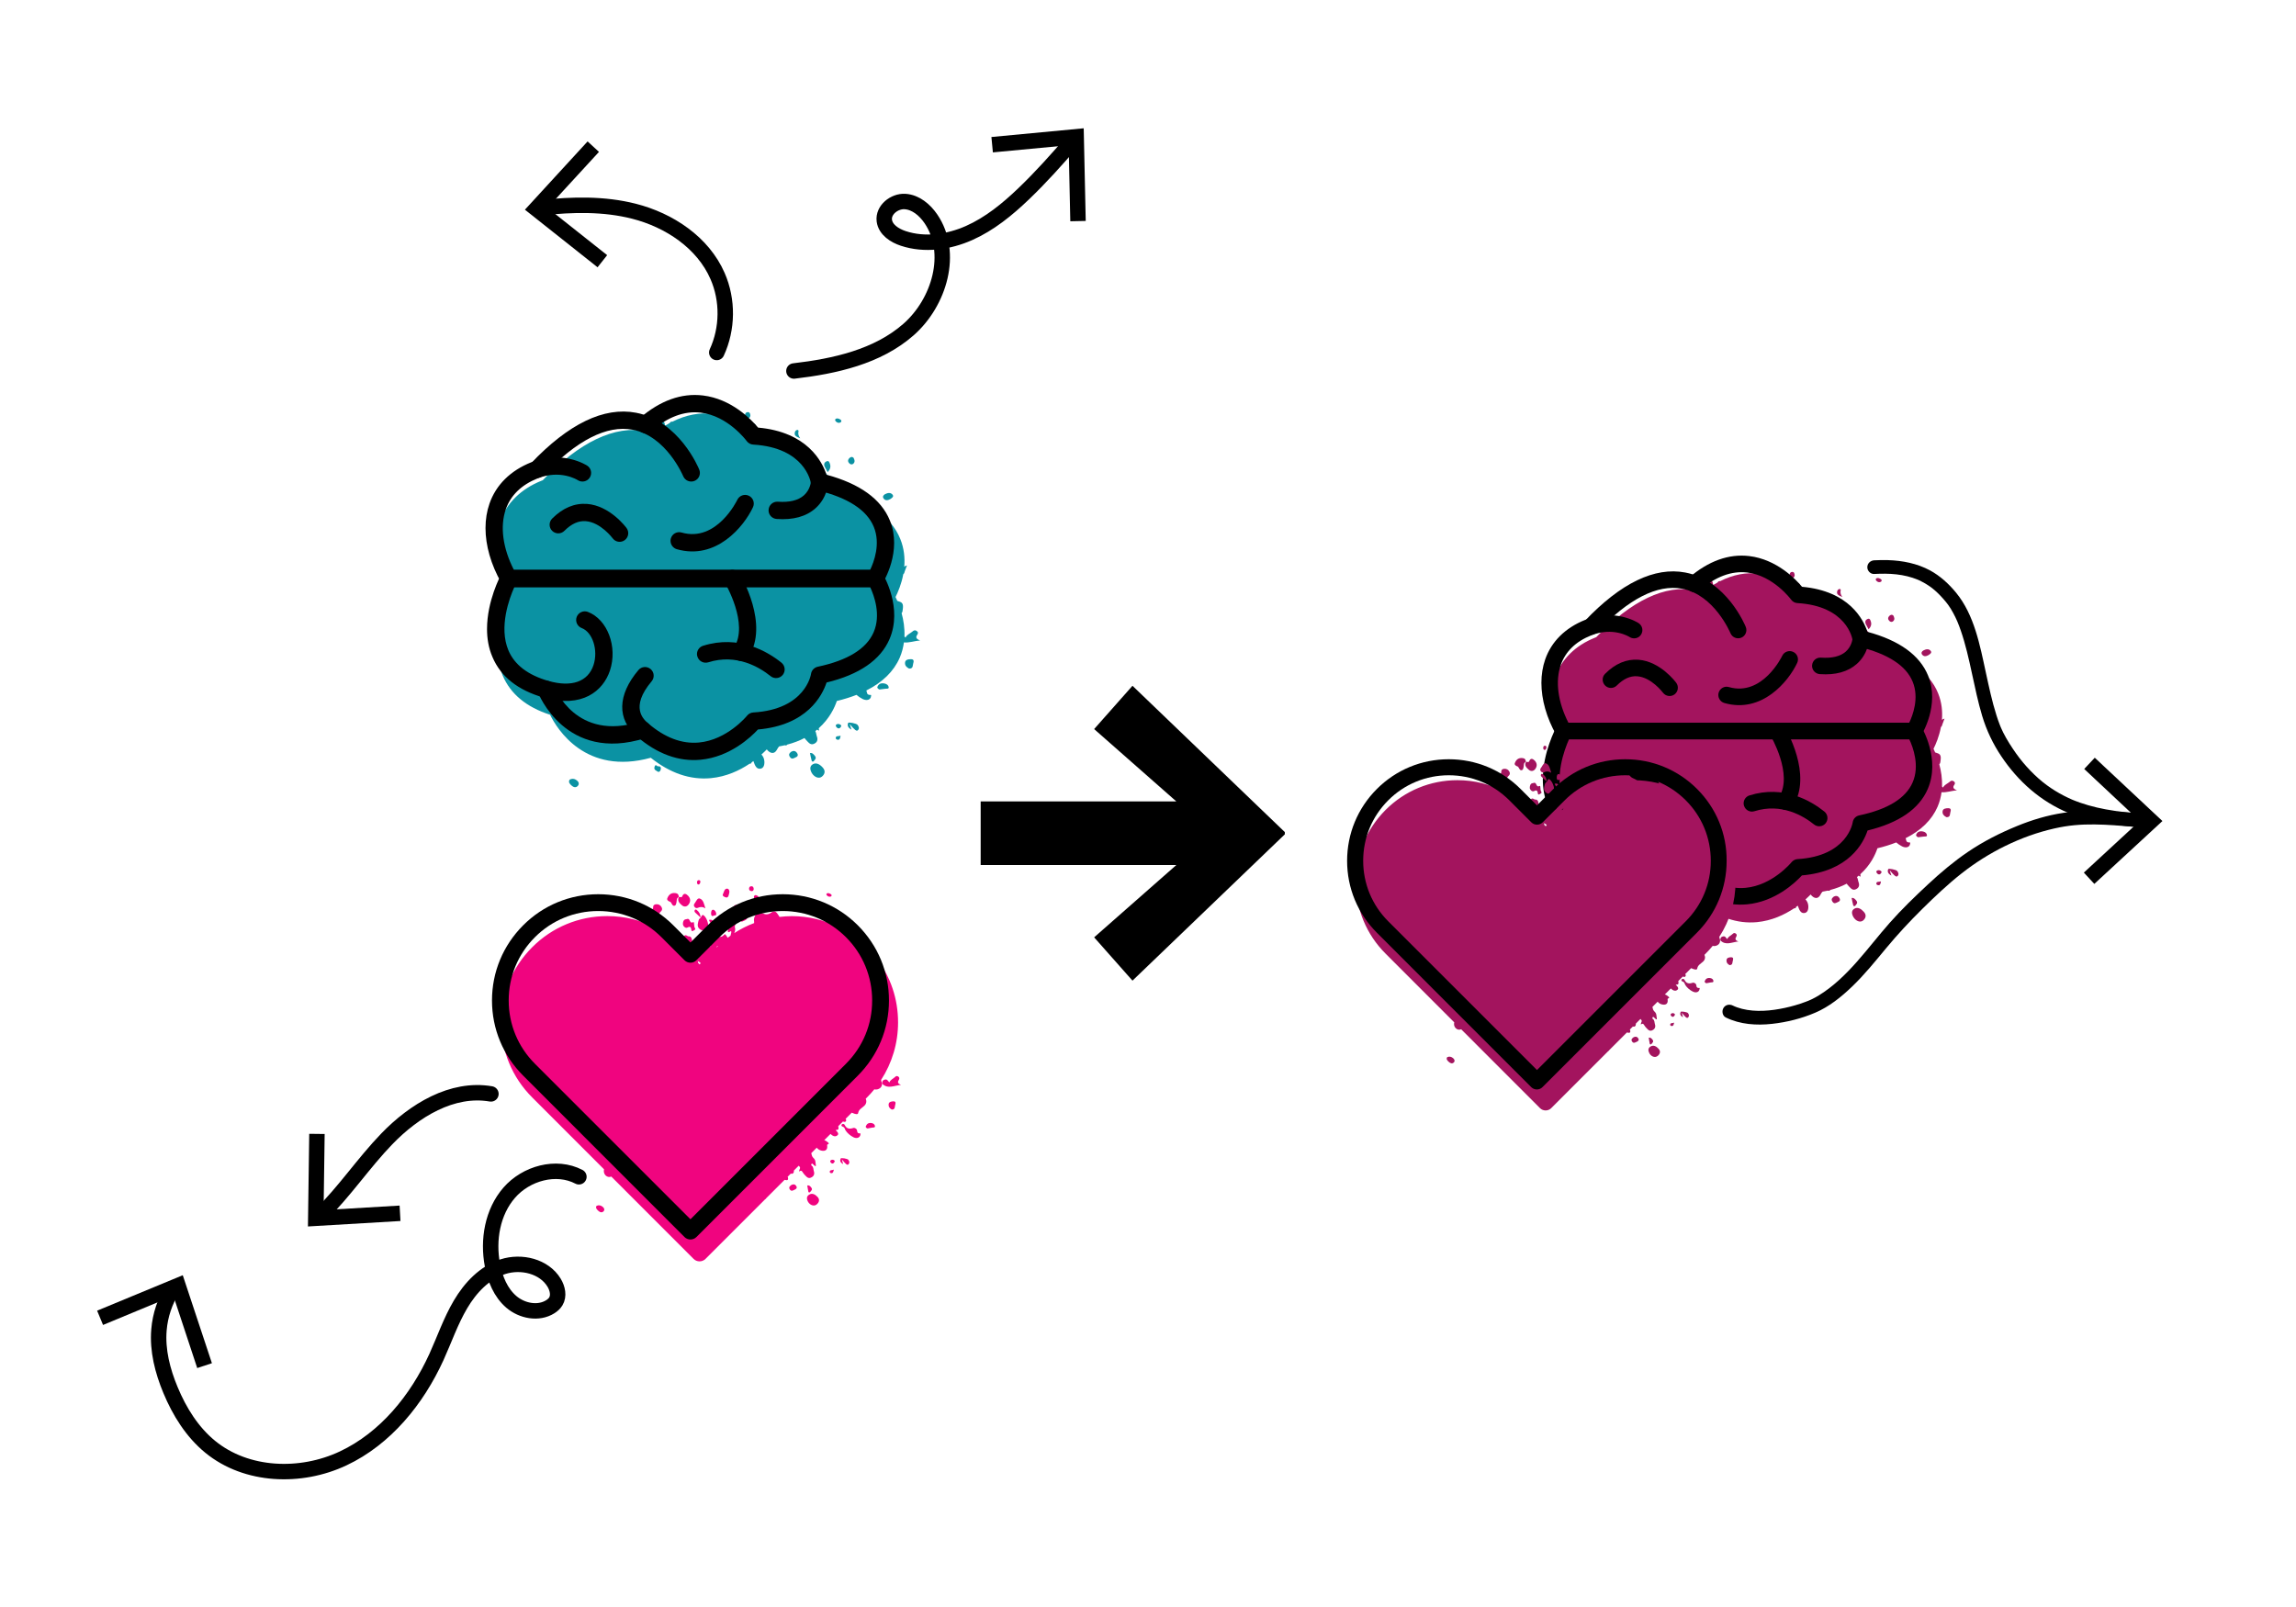
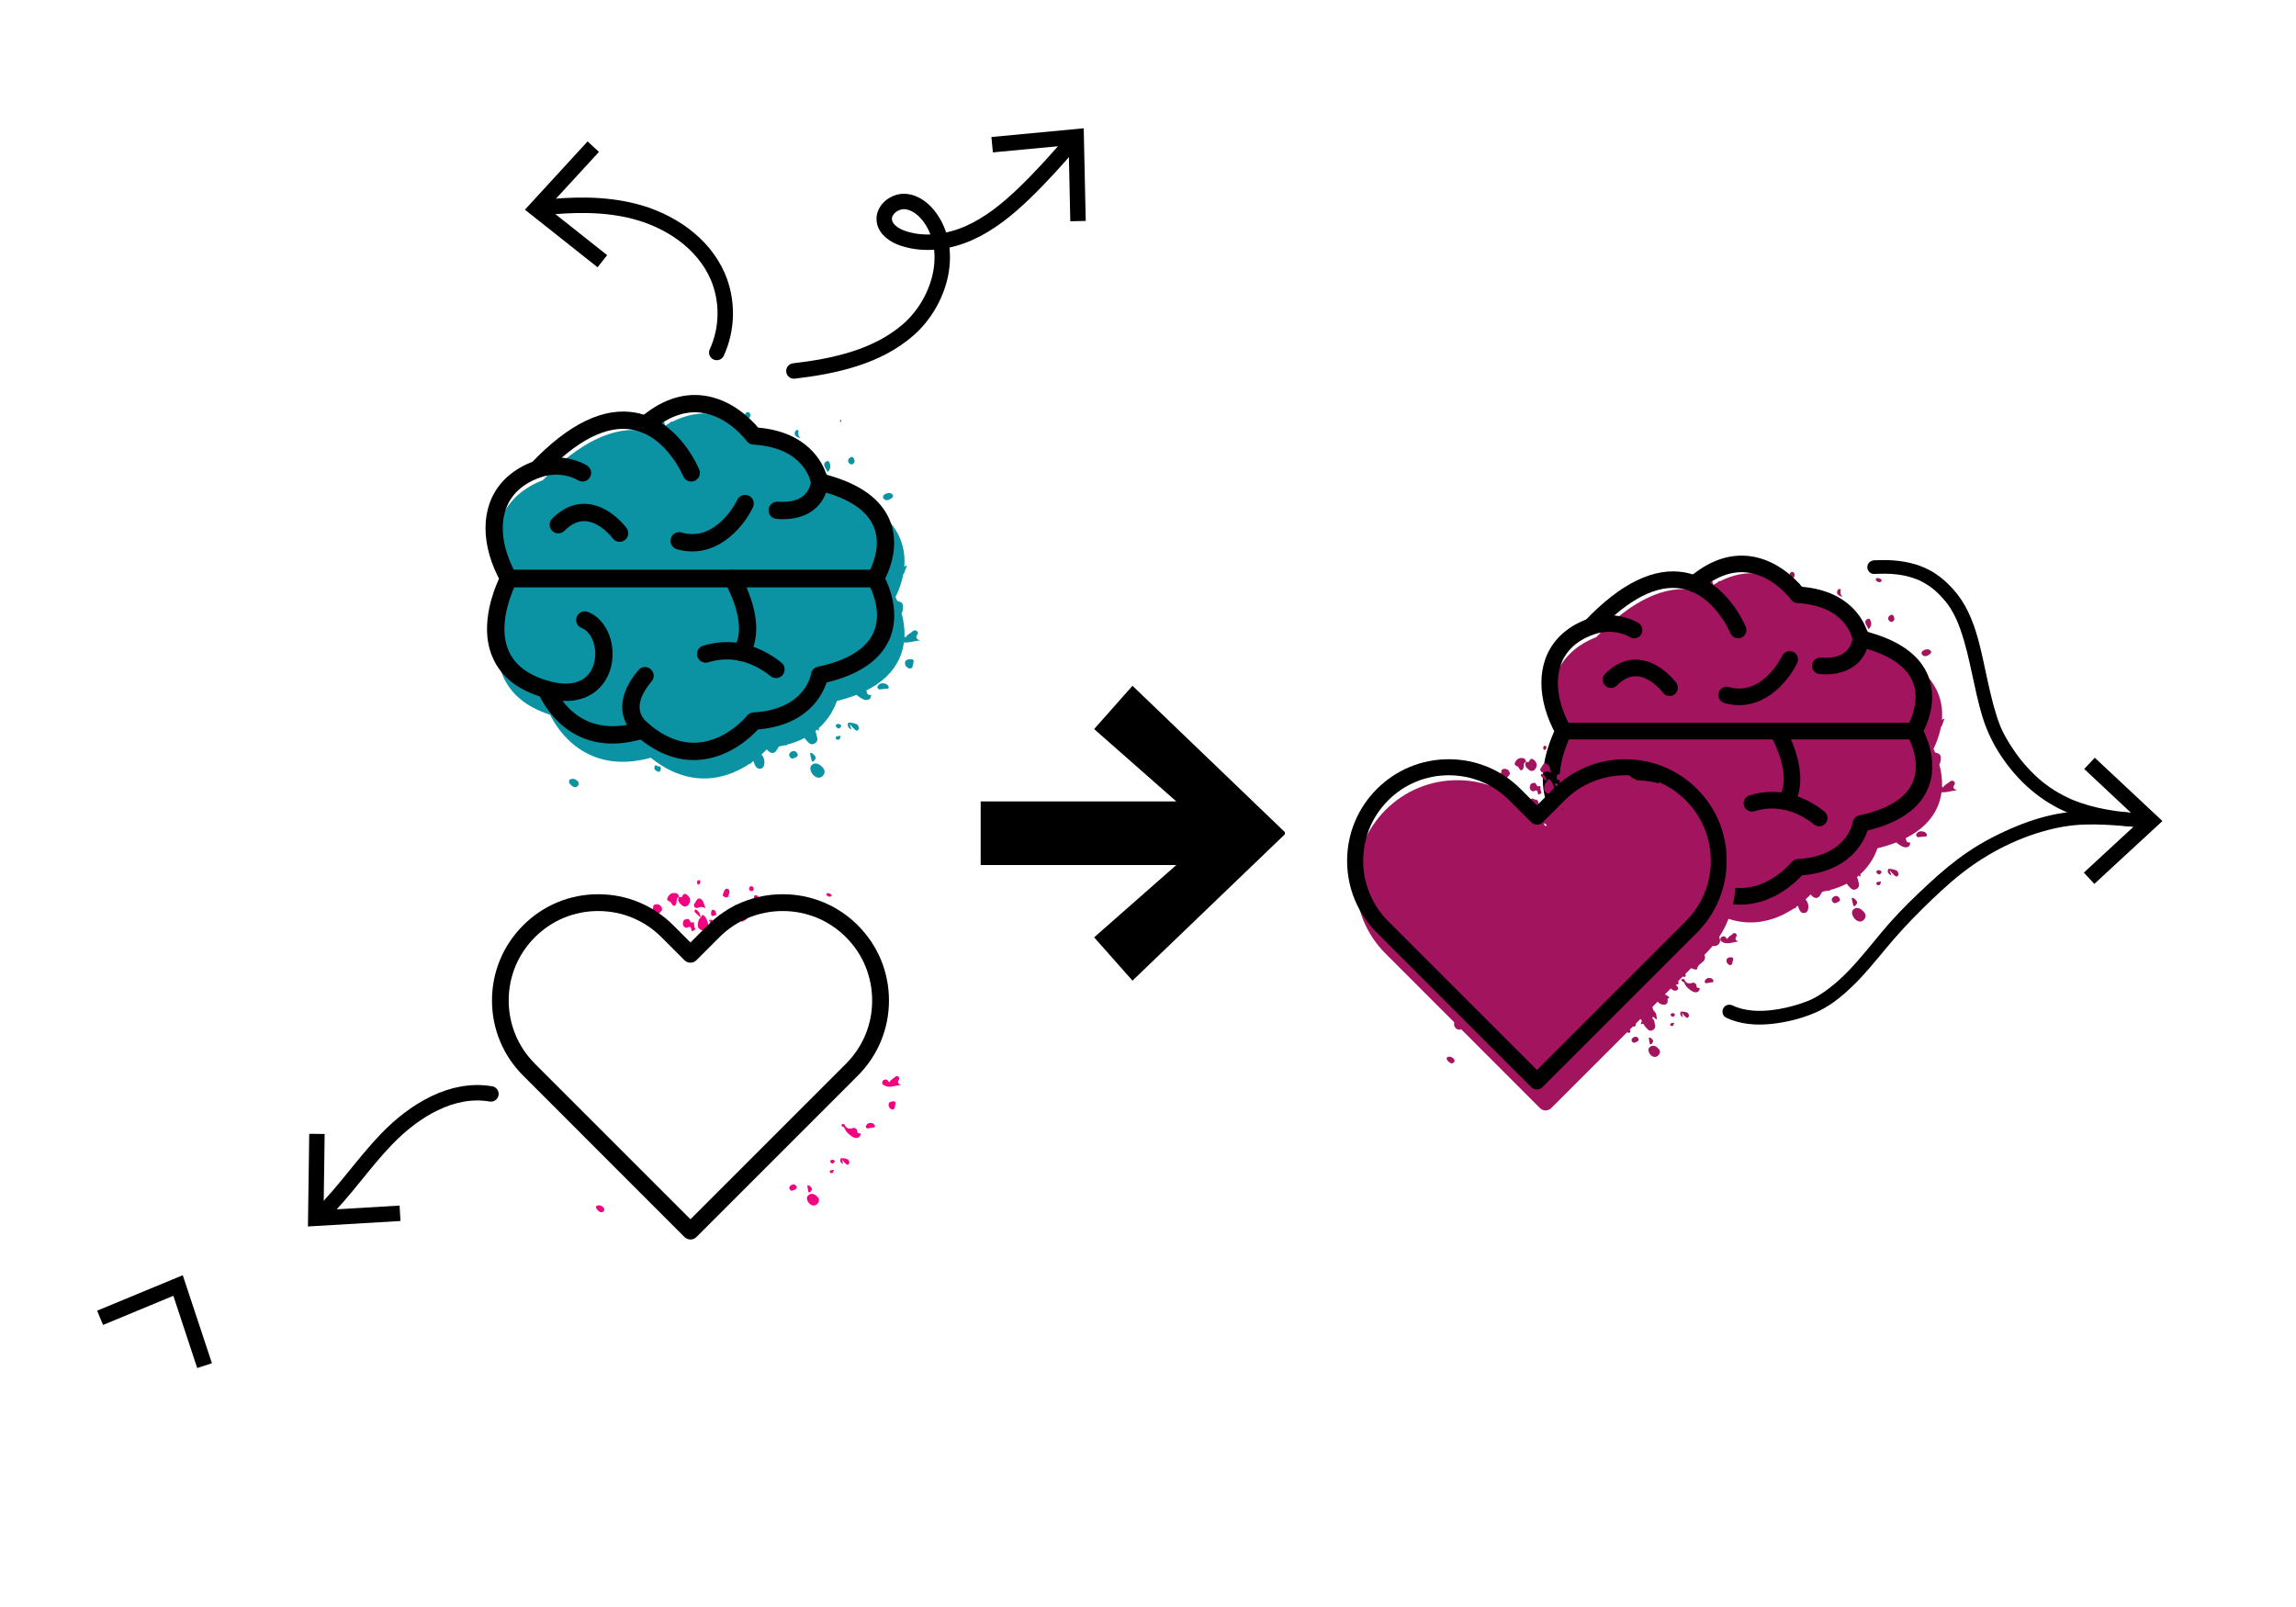
<svg xmlns="http://www.w3.org/2000/svg" version="1.1" id="Layer_1" x="0px" y="0px" viewBox="0 0 500 350" style="enable-background:new 0 0 500 350;" xml:space="preserve">
  <style type="text/css">
	.st0{fill:#0B92A3;}
	.st1{fill:none;stroke:#000000;stroke-width:2.241;stroke-linecap:round;stroke-linejoin:round;stroke-miterlimit:10;}
	.st2{fill:#F0047F;}
	.st3{fill:none;stroke:#000000;stroke-width:3.361;stroke-linecap:round;stroke-miterlimit:10;}
	.st4{fill:none;stroke:#BD558B;stroke-width:2.241;stroke-miterlimit:10;}
	.st5{fill:#A3145E;}
	.st6{fill:none;stroke:#000000;stroke-width:2.143;stroke-linecap:round;stroke-linejoin:round;stroke-miterlimit:10;}
</style>
  <g>
    <g>
      <path class="st0" d="M200.38,139.48c-0.94-0.32-0.99-0.73-0.61-1.26c0.22-0.31,0.19-0.63-0.23-0.85c-0.41-0.21-0.63,0-0.89,0.22    c-0.5,0.41-1.18,0.65-1.45,1.27c-0.09-0.07-0.17-0.15-0.24-0.23c0.08-1.86-0.21-3.61-0.62-5.09c0.1-0.11,0.18-0.25,0.2-0.42    c0.08-0.71,0.36-1.74-0.52-2.04c-0.21-0.07-0.42-0.15-0.62-0.22c-0.13-0.31-0.26-0.59-0.38-0.83c0.52-1.04,1.29-2.82,1.69-4.98    c0.23-0.13,0.25-0.42,0.33-0.65c0.13-0.35,0.28-0.75,0.47-1.25c-0.26,0.06-0.43,0.17-0.59,0.28c0.16-1.89-0.02-3.97-0.87-6.06    c-1-2.48-2.79-4.58-5.34-6.3c0-0.15-0.03-0.29-0.12-0.45c-0.22-0.36-0.56-0.35-0.9-0.2c-1.45-0.86-3.12-1.62-5-2.27    c0.12-0.22,0.22-0.44,0.21-0.66c-0.05-0.73-1.18-1.81-1.93-1.68c-0.45,0.07-0.81,0.33-1.07,0.69c-0.54-1.31-1.5-3.02-3.15-4.64    c-0.03-0.16-0.06-0.31-0.06-0.49c0-0.22-0.14-0.39-0.4-0.33c-0.1,0.02-0.19,0.09-0.26,0.16c-1.93-1.64-4.65-3.09-8.5-3.77    c-0.4-0.68-0.89-1.43-1.63-0.8c-0.22,0.19-0.43,0.32-0.63,0.42c-1.55-1.83-5.84-6.18-11.94-6.91c-3-0.36-5.98,0.23-8.9,1.7    c-0.22-0.05-0.43,0.02-0.6,0.3c-0.27,0.15-0.53,0.31-0.8,0.47c-0.08-0.01-0.15,0-0.21,0.08c-0.01,0.02-0.01,0.04-0.02,0.06    c-0.12,0.08-0.24,0.15-0.37,0.23c0.07-0.14,0.19-0.25,0.38-0.31c-0.04-0.6-0.17-1-0.9-1.12c-1.09-0.17-1.66,0.46-1.97,1.32    c-0.19,0.52,0.28,0.84,0.75,1.02c0.07,0.02,0.13,0.09,0.19,0.18c-0.13,0.1-0.25,0.18-0.38,0.28c-0.57-0.18-1.15-0.33-1.76-0.45    c-6.88-1.3-14.47,2.31-22.55,10.7c-0.09,0.04-0.18,0.06-0.27,0.1c-4.51,1.81-7.64,4.91-9.07,8.98c-0.58,1.66-0.87,3.46-0.87,5.34    c0,3.5,1.04,7.29,2.96,10.99c-0.85,1.81-2.63,6.18-2.63,10.99c0,2.02,0.32,4.12,1.16,6.12c1.7,4.03,5.18,6.9,10.32,8.55    c1.52,3.1,7.73,13.27,21.93,9.37c4.2,3.35,8.6,4.86,13.08,4.44c3.38-0.32,6.24-1.67,8.42-3.13c0.08-0.01,0.17-0.05,0.25-0.05    c0.12-0.01,0.17-0.12,0.21-0.26c0.13-0.09,0.26-0.19,0.38-0.28c0.02,0.04,0.04,0.09,0.06,0.14c0.29,0.86,0.63,1.58,1.37,1.53    c0.71-0.03,1.03-0.67,0.97-1.61c-0.04-0.65-0.31-1.14-0.64-1.49c0.46-0.41,0.85-0.79,1.16-1.11c0.8,1,1.71,1.05,2.23,0.03    c0.14-0.27,0.29-0.51,0.47-0.69c0.42-0.08,0.84-0.15,1.23-0.25c0.01,0,0.02,0,0.03,0.01c0.24,0.08,0.4,0.02,0.47-0.14    c1.44-0.38,2.7-0.87,3.79-1.44c0.06,0.09,0.12,0.18,0.19,0.25c0.52,0.54,1.01,1.34,1.78,1.05c0.69-0.26,1.06-0.79,0.7-1.72    c-0.13-0.36-0.11-0.74-0.32-1.08c0.14-0.11,0.26-0.22,0.39-0.33c0.51,0.44,0.45,0.08,0.36-0.3c2.36-2.12,3.46-4.5,3.94-5.94    c1.55-0.37,2.97-0.82,4.28-1.33c0.4,0.35,0.86,0.66,1.34,0.9c0.64,0.32,1.47,0.34,1.77-0.34c0.06-0.19,0.12-0.56,0.04-0.54    c-1.05,0.05-0.8-0.6-1.01-0.97c3.54-1.78,5.98-4.17,7.28-7.15c0.48-1.11,0.76-2.23,0.91-3.33    C197.96,140.04,199.14,139.59,200.38,139.48z M167.74,162.92c-0.04-0.03-0.07-0.05-0.11-0.07c0.03,0,0.05-0.01,0.08-0.01    C167.72,162.87,167.73,162.89,167.74,162.92z" />
      <path class="st0" d="M144.81,92.7C144.82,92.69,144.82,92.69,144.81,92.7l0.03-0.05c0,0-0.01,0-0.01,0.01c0,0,0,0,0-0.01v0.01    c-0.01,0-0.01,0.01-0.02,0.01C144.81,92.68,144.81,92.69,144.81,92.7L144.81,92.7z" />
      <path class="st0" d="M177.03,166.44c-0.75,0.42-0.67,1.18-0.22,1.96c0.58,0.92,1.57,1.26,2.19,0.74c0.61-0.51,0.84-1.24,0.16-1.98    C178.56,166.49,177.78,166.01,177.03,166.44z" />
      <path class="st0" d="M198.39,143.57c-0.53,0.01-1.26,0.06-1.3,0.77c-0.04,0.59,0.28,0.97,0.89,1.28c0.93,0.01,0.75-0.67,0.89-1.12    C198.97,144.14,199.14,143.57,198.39,143.57z" />
      <path class="st0" d="M184.71,157.44c-0.22,0.52-0.11,1.02,0.72,1.47c-0.12-0.37-0.21-0.62-0.4-1.22c1.16,1.37,1.51,1.64,1.81,1.33    c0.32-0.33,0.23-0.77-0.11-1.17C186.47,157.56,184.81,157.23,184.71,157.44z" />
      <path class="st0" d="M192.65,148.87c-0.89-0.19-1.36,0.16-1.58,0.74c-0.08,0.2,0.09,0.4,0.45,0.56c0.38-0.05,0.82-0.11,1.27-0.16    c0.32-0.04,0.8,0.07,0.74-0.35C193.48,149.27,193.13,148.97,192.65,148.87z" />
      <path class="st0" d="M193.93,108.67c0.3-0.23,0.77-0.49,0.46-0.91c-0.42-0.55-1.08-0.44-1.66-0.13c-0.39,0.21-0.59,0.58-0.3,0.95    C192.83,109.11,193.37,108.99,193.93,108.67z" />
      <path class="st0" d="M172.32,163.71c-0.27,0.24-0.67,0.49-0.36,1.06c0.43,0.76,0.9,0.35,1.29,0.19c0.36-0.13,0.69-0.42,0.32-0.96    C173.17,163.42,172.72,163.52,172.32,163.71z" />
      <path class="st0" d="M124.06,169.8c-0.36,0.56,0.03,0.93,0.38,1.26c0.43,0.41,0.98,0.58,1.41,0.08c0.34-0.39,0.18-0.84-0.2-1.15    C125.18,169.61,124.65,169.5,124.06,169.8z" />
      <path class="st0" d="M180.24,102.83c0.56-0.6,0.7-1.16,0.51-1.75c-0.12-0.37-0.24-0.88-0.84-0.56c-0.49,0.27-0.51,0.7-0.33,1.1    C179.76,102.01,180,102.35,180.24,102.83z" />
      <path class="st0" d="M143.38,166.89c-0.29,0.15-0.55-0.61-0.8,0.02c-0.31,0.77,0.31,0.9,0.65,1.14c0.24,0.17,0.55-0.01,0.65-0.43    C144.02,167.05,143.75,166.9,143.38,166.89z" />
      <path class="st0" d="M164.15,93.92c0.37,0.14,0.45-0.13,0.42-0.51c0.23-0.71-0.06-1.08-0.59-1.22c-0.32-0.09-0.55,0.15-0.55,0.48    C163.42,93.28,163.67,93.73,164.15,93.92z" />
      <path class="st0" d="M177.22,165.76c0.23-0.32,0.7-0.62,0.19-1.2c-0.24-0.27-0.51-0.65-1.02-0.54c0.12,0.54,0.2,1.1,0.37,1.66    C176.84,165.95,177.11,165.91,177.22,165.76z" />
      <path class="st0" d="M185.91,100.91c0.33-0.4,0.17-0.81-0.04-1.21c-0.36-0.31-0.68-0.16-0.93,0.11c-0.37,0.39-0.31,0.81,0.05,1.14    C185.26,101.2,185.63,101.24,185.91,100.91z" />
      <path class="st0" d="M162.78,91.08c0.34,0.06,0.57-0.12,0.63-0.55c-0.02-0.43-0.14-0.78-0.58-0.77c-0.35,0.01-0.57,0.25-0.59,0.66    C162.22,90.84,162.47,91.03,162.78,91.08z" />
      <path class="st0" d="M182.96,157.8c-0.3-0.19-0.63-0.15-0.84,0.01c-0.22,0.17-0.1,0.42,0.14,0.67c0.36,0.29,0.59,0.16,0.76-0.05    C183.17,158.26,183.35,158.03,182.96,157.8z" />
      <path class="st0" d="M174.26,95.47c-0.43-0.63-0.47-1.02-0.38-1.45c0.06-0.24-0.05-0.45-0.33-0.37c-0.26,0.07-0.42,0.3-0.47,0.57    C172.96,94.89,173.35,95.08,174.26,95.47z" />
      <path class="st0" d="M182,160.7c-0.03,0.21,0.17,0.38,0.39,0.41c0.53,0.08,0.55-0.33,0.67-0.87    C182.55,160.4,182.06,160.21,182,160.7z" />
      <path class="st0" d="M149.68,89.33c0.31-0.06,0.41-0.34,0.46-0.66c0.05-0.3-0.07-0.54-0.36-0.55c-0.35-0.01-0.47,0.27-0.47,0.61    C149.32,89.01,149.39,89.26,149.68,89.33z" />
-       <path class="st0" d="M183.09,91.97c0.18-0.19,0.19-0.42-0.06-0.58c-0.33-0.21-0.72-0.38-1.05-0.15c-0.21,0.16-0.11,0.41,0.09,0.59    C182.39,92.12,182.74,92.18,183.09,91.97z" />
+       <path class="st0" d="M183.09,91.97c0.18-0.19,0.19-0.42-0.06-0.58c-0.21,0.16-0.11,0.41,0.09,0.59    C182.39,92.12,182.74,92.18,183.09,91.97z" />
    </g>
    <g>
      <path d="M106.06,136.99c0-6.12,2.91-11.58,3.08-11.88c0.33-0.61,0.96-0.99,1.66-0.99h79.84c0.66,0,1.27,0.35,1.61,0.91    c0.18,0.3,4.39,7.39,1.45,14.19c-1.97,4.54-6.58,7.71-13.7,9.43c-0.94,2.84-4.23,9.31-14.94,10.23c-1.54,1.67-6.11,5.99-12.5,6.59    c-4.76,0.45-9.43-1.26-13.86-5.06c-4.37-3.75-4.26-9.02,0.32-14.46c0.67-0.8,1.86-0.9,2.66-0.23s0.9,1.86,0.23,2.66    c-4.8,5.7-1.75,8.31-0.75,9.17c3.62,3.11,7.33,4.51,11.03,4.17c6.17-0.56,10.46-5.79,10.5-5.85c0.33-0.41,0.83-0.67,1.36-0.7    c11.39-0.67,12.55-8.29,12.56-8.37c0.11-0.79,0.7-1.42,1.48-1.59c6.49-1.37,10.58-3.89,12.15-7.48c1.67-3.81,0.11-8.03-0.74-9.85    H112c-1.07,2.4-3.42,8.71-1.28,13.77c1.33,3.15,4.27,5.39,8.73,6.66c5.02,1.43,8.6,0.17,9.8-3.46c1.06-3.22-0.18-7.15-2.57-8.06    c-0.98-0.37-1.45-1.46-1.09-2.43c0.37-0.97,1.46-1.46,2.43-1.09c4.27,1.63,6.52,7.6,4.81,12.77c-1.47,4.42-6.02,8.29-14.41,5.9    c-5.62-1.6-9.38-4.57-11.17-8.83C106.38,141.11,106.06,139.01,106.06,136.99z" />
      <path d="M105.73,115.01c0-1.88,0.29-3.68,0.87-5.34c1.42-4.07,4.56-7.17,9.07-8.98c6.81-2.73,11.99,0.59,12.21,0.73    c0.87,0.57,1.11,1.74,0.54,2.61c-0.57,0.87-1.74,1.11-2.61,0.54c-0.14-0.09-3.81-2.36-8.74-0.38c-3.52,1.41-5.85,3.67-6.92,6.73    c-1.3,3.72-0.66,8.48,1.76,13.2h77.58c0.82-1.72,2.32-5.65,0.8-9.36c-1.51-3.69-5.65-6.37-12.28-7.98    c-0.76-0.18-1.32-0.81-1.43-1.58c-0.05-0.3-1.31-7.71-12.56-8.37c-0.56-0.03-1.08-0.32-1.42-0.78c-0.04-0.06-4.05-5.49-10.01-6.18    c-3.56-0.42-7.18,0.94-10.79,4.03c-0.79,0.68-1.98,0.59-2.66-0.2c-0.67-0.79-0.59-1.98,0.21-2.66c4.44-3.81,9.06-5.47,13.72-4.91    c6.21,0.74,10.53,5.22,12.02,7c10.71,0.95,13.98,7.44,14.89,10.26c7.27,1.96,11.91,5.31,13.81,9.97    c2.72,6.69-1.4,13.36-1.58,13.64c-0.35,0.55-0.95,0.88-1.6,0.88H110.8c-0.68,0-1.31-0.36-1.64-0.96    C106.9,122.94,105.73,118.8,105.73,115.01z" />
      <path d="M117.03,150.13c0-0.76,0.47-1.48,1.22-1.76c0.97-0.37,2.06,0.13,2.43,1.1c0.19,0.5,4.77,12.09,18.68,7.71    c0.99-0.31,2.05,0.24,2.36,1.23c0.31,0.99-0.24,2.05-1.23,2.36c-17.37,5.47-23.28-9.83-23.34-9.98    C117.07,150.57,117.03,150.35,117.03,150.13z" />
      <path d="M157.61,126c0-0.64,0.33-1.26,0.91-1.62c0.89-0.54,2.05-0.25,2.58,0.64c0.27,0.44,6.48,10.94,1.91,18.07    c-0.56,0.88-1.73,1.13-2.6,0.57c-0.88-0.56-1.13-1.73-0.57-2.61c3.31-5.15-1.91-14-1.96-14.09    C157.69,126.67,157.61,126.33,157.61,126z" />
      <path d="M151.78,142.45c0-0.8,0.52-1.55,1.32-1.8c7.82-2.46,14.05,1.25,17.08,3.68c0.81,0.66,0.93,1.84,0.29,2.65    c-0.65,0.81-1.84,0.94-2.65,0.29c-2.43-1.96-7.43-4.96-13.58-3.02c-0.99,0.31-2.05-0.24-2.36-1.23    C151.81,142.83,151.78,142.64,151.78,142.45z" />
      <path class="st1" d="M116.98,102.22" />
      <path d="M115.1,102.22c0-0.47,0.17-0.93,0.52-1.3c8.21-8.64,15.9-12.35,22.88-11.03c9.38,1.78,13.61,11.96,13.78,12.4    c0.39,0.96-0.07,2.06-1.04,2.45c-0.96,0.39-2.06-0.07-2.46-1.03c-0.04-0.09-3.66-8.74-11.02-10.12    c-5.63-1.05-12.16,2.28-19.42,9.92c-0.72,0.75-1.91,0.79-2.67,0.07C115.29,103.21,115.1,102.72,115.1,102.22z" />
      <path d="M167.37,111.15c0-0.05,0-0.09,0.01-0.14c0.07-1.04,0.98-1.82,2.02-1.74c2.51,0.18,4.4-0.28,5.64-1.36    c1.43-1.25,1.56-2.98,1.56-3.05c0.06-1.03,0.95-1.83,1.98-1.78s1.88,0.89,1.79,1.95c-0.01,0.34-0.2,3.36-2.77,5.66    c-2.02,1.81-4.87,2.6-8.46,2.34C168.12,112.96,167.37,112.13,167.37,111.15z" />
      <path d="M146.02,117.79c0-0.17,0.02-0.35,0.07-0.52c0.29-1,1.33-1.58,2.33-1.29c7.66,2.21,12.1-7.02,12.14-7.11    c0.44-0.94,1.57-1.35,2.51-0.9c0.94,0.44,1.35,1.57,0.9,2.51c-1.99,4.24-8.03,11.59-16.6,9.13    C146.56,119.36,146.02,118.61,146.02,117.79z" />
      <path d="M119.69,114.28c0-0.48,0.18-0.96,0.55-1.33c2.32-2.33,4.88-3.4,7.6-3.2c4.98,0.38,8.46,5.06,8.61,5.26    c0.61,0.84,0.44,2.01-0.4,2.63c-0.84,0.62-2.01,0.44-2.63-0.4c-0.03-0.04-2.63-3.5-5.87-3.73c-1.59-0.12-3.11,0.57-4.64,2.1    c-0.73,0.74-1.93,0.74-2.67,0C119.87,115.25,119.69,114.77,119.69,114.28z" />
    </g>
  </g>
  <g>
    <g>
-       <path class="st2" d="M191.87,235.21c2.4-3.7,3.7-8.01,3.7-12.53c0.01-5.09-1.63-9.92-4.64-13.91c-0.01-0.04-0.04-0.09-0.07-0.13    c-0.03-0.04-0.07-0.05-0.1-0.08c-0.6-0.78-1.26-1.53-1.96-2.25c-1.53-1.53-3.25-2.81-5.09-3.84c0.11-0.27,0-0.56-0.16-0.83    c-0.31-0.27-0.57-0.15-0.78,0.06c-0.07,0.07-0.11,0.14-0.14,0.21c-3.14-1.54-6.6-2.38-10.19-2.38c-0.9,0-1.8,0.07-2.68,0.17    c-0.4-0.59-0.88-1.63-1.66-1.04c-1.18,0.93-1.91,0.27-2.82-0.11c-0.18-0.08-0.28-0.27-0.41,0.06c-0.27,0.66-0.82,1.2-0.65,2.06    c0.02,0.11,0.02,0.24,0.01,0.37c-1.52,0.57-2.97,1.3-4.34,2.19c0.19-0.37,0.31-0.78,0.13-1.34c-0.03-0.1,0.02-0.29,0.08-0.41    c0.27-0.56,0.12-1.01-0.09-1.47c-0.11-0.23-0.15-0.59-0.44-0.38c-0.23,0.16-0.13,0.42-0.05,0.65c0.21,0.59,0.15,0.98-0.42,1.01    c-0.16,0.01-0.32,0.16-0.48,0.25c-0.03,0.17-0.09,0.37-0.07,0.5c0.09,0.35-0.37,1.43,0.51,0.8c0.25-0.18,0.22,0.26,0.12,0.56    c-0.06,0.19-0.09,0.3-0.1,0.39c-0.21,0.15-0.41,0.3-0.62,0.46c-0.22-0.44-0.58-0.89-0.67-0.77c-0.64,0.83-1.28,0.57-1.98,0.32    c-0.08-0.03-0.22,0-0.26,0.09c-0.25,0.58-0.32,1.37-0.84,1.59c-0.1,0.04,0.17,0.63-0.12,0.66c-0.24,0.02-0.38-0.37-0.52-0.67    c-0.12-0.24-0.13-0.73-0.43-0.56c-0.24,0.14-0.2,0.54-0.15,0.84c0.14,0.83-0.09,0.88-0.54,0.72c-0.85-0.31-1.07-0.05-1.11,1.22    c-0.01,0.21,0.09,0.51-0.13,0.63c-0.62-0.74-0.7-1.91-0.89-2.79c-0.2-0.87-0.03-1.64-0.97-1.61c-0.07,0-0.15-0.09-0.23-0.13    c-0.46-0.25-0.66-0.03-0.81,0.51c-0.2,0.68-0.18,1.38-0.09,2.1l-0.1-0.1c-0.33-0.33-0.69-0.64-1.04-0.95    c0.06,0.04,0.13,0.05,0.2,0.03c0.19-0.08,0.25-0.29,0.16-0.55c-0.09-0.25-0.27-0.39-0.51-0.31c-0.13,0.13-0.2,0.32-0.06,0.59    c0.02,0.05,0.05,0.09,0.08,0.13c-0.77-0.67-1.56-1.31-2.4-1.87c-0.09-0.41-0.31-0.85-0.63-1.13c-0.49-0.43-0.96-0.42-1.38-0.06    c-3.28-1.74-6.96-2.66-10.78-2.66c-6.18,0-11.99,2.4-16.36,6.78c-4.37,4.37-6.78,10.18-6.78,16.36s2.41,12,6.78,16.36l15.64,15.65    c-0.11,0.45-0.02,0.97,0.33,1.32c0.37,0.37,0.82,0.43,1.25,0.26l17.93,17.94c0.34,0.34,0.81,0.53,1.29,0.53s0.95-0.19,1.29-0.53    l12.95-12.95c0.13-0.07,0.24-0.18,0.32-0.32l3.95-3.95c0.1,0,0.21,0.02,0.32,0.05c0.32,0.09,0.49-0.06,0.45-0.42    c-0.01-0.12-0.05-0.22-0.1-0.3l0.7-0.7c0.09,0.04,0.2,0.06,0.32,0.03c0.32-0.09,0.35-0.38,0.34-0.69l1.05-1.05    c0.04,0.04,0.09,0.08,0.12,0.12c0.44,0.43-0.06,0.61-0.01,1.15c0.61-0.51,0.72,0.22,1.04,0.54c0.42,0.43,0.81,1.07,1.47,0.8    c0.6-0.25,0.93-0.7,0.67-1.47c-0.13-0.39-0.01-0.84-0.49-1.18c-0.12-0.09-0.08-0.24-0.02-0.33c0.07-0.1,0.17-0.14,0.3,0    c0.98,1.03,0.6,0.07,0.58-0.31c-0.02-0.39-0.07-0.67-0.51-1.08c-0.28-0.26-0.31-0.62-0.41-0.98l1.19-1.19    c0.23,0.29,0.55,0.53,0.99,0.63c0.77,0.18,1.28-0.08,1.3-0.8c0-0.14-0.04-0.3-0.02-0.43c0.03-0.2,0.63-0.17,0.21-0.53    c-0.24-0.21-0.53-0.42-0.84-0.51l1.36-1.36l0.06,0.06c0.4,0.38,0.83,0.58,1.26,0.37c0.41-0.2,0.49-0.53,0.07-0.98    c-0.09-0.1-0.4-0.32-0.18-0.31c0.75,0.01,0.5-0.47,0.48-0.83l1.03-1.03c0.31,0.18,0.6,0.13,0.68-0.15    c0.04-0.16-0.01-0.3-0.12-0.41l1.35-1.35c0.11,0.04,0.21,0.08,0.32,0.13c0.4,0.18,1.02,0.34,1.07-0.04    c0.1-0.75,0.77-1.08,1.31-1.56c0.47-0.42,0.59-0.98,0.34-1.57l0.27-0.27c0.57-0.57,1.1-1.16,1.6-1.77    c0.2,0.05,0.41,0.07,0.65,0.01c0.72-0.18,1.08-0.68,1.02-1.34l0.03,0.02C191.98,235.71,191.9,235.46,191.87,235.21z     M156.24,206.06c0.05-0.02,0.11-0.03,0.16-0.04c-0.11,0.1-0.22,0.19-0.32,0.29l-0.05,0.05    C156.05,206.22,156.1,206.11,156.24,206.06z M151.97,209.25c0.17,0.32,0.48,0.18,0.6,0.57l-0.22,0.22l-0.32-0.32    C152,209.58,151.97,209.43,151.97,209.25z" />
      <path class="st2" d="M160.2,199.31c0.18,0.82,0.79,1.04,1.34,1.44c0.49-0.23,1.07-0.29,1.35-1.09c0.09-0.27,0.57-0.47,0.28-0.77    c-0.41-0.43-0.63-1.43-1.4-1.12c-0.55,0.23-0.88,0.19-1.14-0.4c-0.14-0.31-0.42-0.38-0.66-0.16c-0.26,0.24-0.32,0.6-0.13,0.95    S160.11,198.91,160.2,199.31z" />
      <path class="st2" d="M153.19,199.33c-0.27-0.2-0.44,0.26-0.6,0.53c-0.01-0.01-0.01-0.01-0.02-0.02c0,0.01,0,0.02,0,0.04    c-0.14,0.15-0.34,0.27-0.4,0.47c-0.16,0.58-0.4,1.31,0,1.79c0.43,0.51,1.04,0.65,1.55,0.32c0.39-0.24,0.61-0.8,0.43-1.48    C153.98,200.32,153.68,199.67,153.19,199.33z" />
      <path class="st2" d="M196.22,236.28c-0.75-0.27-0.78-0.63-0.48-1.1c0.17-0.28,0.15-0.56-0.19-0.75c-0.33-0.18-0.5,0.01-0.71,0.2    c-0.4,0.35-0.95,0.57-1.16,1.12c-0.34-0.31-0.43-0.74-0.96-0.62c-0.57,0.13-0.61,0.49-0.61,0.89l-0.03-0.02    C193.32,237.27,194.72,236.42,196.22,236.28z" />
      <path class="st2" d="M186.54,245.96c-0.2-0.23-0.48-0.37-0.73-0.29c-0.79,0.27-1.43,0.22-1.87-0.68    c-0.11-0.23-0.42-0.27-0.59-0.12c-0.16,0.13-0.17,0.39,0.09,0.48c0.57,0.19,0.5,0.54,0.7,0.85c0.38,0.59,1.03,1.15,1.72,1.49    c0.51,0.26,1.19,0.25,1.46-0.35c0.05-0.17,0.11-0.49,0.05-0.49C186.45,246.93,186.79,246.26,186.54,245.96z" />
      <path class="st2" d="M157.18,202.75c0,0.07,0.4,0.2,0.48-0.14c0.16-0.69,0.61-0.79,0.97-1.09l-0.03,0.02    c-0.06-0.93-0.58-1.4-1.12-1.63c-0.4-0.18-0.76,0.36-1.03,0.81c-0.16,0.28-0.11,0.62-0.18,0.91    C155.88,203.21,157.28,201.64,157.18,202.75z" />
      <path class="st2" d="M158.6,201.56c0.01,0,0.01-0.01,0.02-0.01c0-0.01,0-0.01,0-0.02L158.6,201.56z" />
      <path class="st2" d="M147.82,195.42C147.82,195.42,147.82,195.41,147.82,195.42l0.02-0.04l0,0v-0.01v0.01    c-0.01,0-0.01,0.01-0.02,0.01C147.82,195.4,147.82,195.41,147.82,195.42L147.82,195.42z" />
      <path class="st2" d="M148.5,197.16c0.49,0.43,1.08,0.36,1.48-0.2c0.45-0.63,0.42-1.29-0.14-1.88c-0.43-0.44-0.94-0.66-1.26,0.11    c-0.19,0.48-0.56-0.02-0.76,0.23C147.43,196.25,148.05,196.76,148.5,197.16z" />
      <path class="st2" d="M176.25,260.17c-0.66,0.37-0.62,0.99-0.26,1.62c0.47,0.74,1.3,0.99,1.85,0.54c0.53-0.44,0.75-1.05,0.2-1.64    C177.55,260.16,176.9,259.79,176.25,260.17z" />
      <path class="st2" d="M142.5,199.73c0.08,0.23,0.29,0.29,0.43,0.23c0.52-0.35,0.51-1.02,0.93-1.38c0.34-0.29,0.43-0.61,0.2-1.02    c-0.25-0.45-0.65-0.64-1.14-0.62c-0.45,0.02-0.72,0.26-0.69,0.75c0.02,0.28-0.22,0.41-0.34,0.61    C141.47,199,142.34,199.23,142.5,199.73z" />
      <path class="st2" d="M149.42,200.21c-0.61,0.01-0.73,0.71-0.7,1.15c0.03,0.26,0.51,0.96,1.07,0.62c0.2-0.12,0.58-0.26,0.71,0.25    c0.08,0.32,0.04,0.71,0.41,0.51c0.21-0.11,0.67-0.27,0.43-0.6c-0.33-0.45-0.04-1.45-0.4-1.29c-0.57,0.26-0.61-0.17-0.84-0.54    C149.94,200.04,149.67,200.13,149.42,200.21z" />
      <path class="st2" d="M145.96,196.42c0.13,0.05,0.22,0.25,0.31,0.4c0.15,0.25,0.29,0.52,0.61,0.45c0.3-0.06,0.34-0.37,0.42-0.64    c0.13-0.43-0.08-1.04,0.52-1.24c-0.03-0.49-0.14-0.8-0.76-0.88c-0.94-0.12-1.44,0.4-1.73,1.1    C145.15,196.03,145.56,196.28,145.96,196.42z" />
      <path class="st2" d="M152,197.71c0.5-0.23,1.03-0.25,1.61,0.14c-0.29-0.92-0.41-1.87-1.22-2.15c-0.49-0.17-0.74,0.5-1.01,0.9    c-0.17,0.25-0.4,0.47-0.19,0.83C151.4,197.8,151.72,197.84,152,197.71z" />
      <path class="st2" d="M194.57,239.87c-0.43,0.01-1.02,0.07-1.06,0.69c-0.03,0.51,0.22,0.84,0.7,1.1c0.75,0,0.62-0.59,0.73-0.98    C195.03,240.36,195.18,239.86,194.57,239.87z" />
      <path class="st2" d="M158.11,195.46c0.53,0.09,0.58-0.47,0.72-1.09c0.06-0.33-0.1-0.82-0.49-0.83c-0.62-0.01-0.7,0.82-0.93,1.27    C157.25,195.13,157.81,195.4,158.11,195.46z" />
      <path class="st2" d="M183.08,252.31c-0.21,0.45-0.14,0.87,0.53,1.22c-0.08-0.31-0.14-0.52-0.28-1.02    c0.91,1.12,1.19,1.33,1.45,1.07c0.27-0.28,0.22-0.66-0.05-0.99C184.53,252.34,183.17,252.13,183.08,252.31z" />
      <path class="st2" d="M189.85,244.61c-0.71-0.14-1.1,0.18-1.3,0.69c-0.07,0.18,0.06,0.35,0.35,0.48c0.31-0.05,0.67-0.12,1.03-0.19    c0.26-0.04,0.64,0.04,0.61-0.32C190.52,244.94,190.23,244.68,189.85,244.61z" />
      <path class="st2" d="M172.31,258.1c-0.24,0.21-0.6,0.43-0.35,0.89c0.34,0.61,0.77,0.26,1.11,0.11c0.31-0.13,0.61-0.38,0.31-0.81    C173.06,257.83,172.66,257.92,172.31,258.1z" />
      <path class="st2" d="M129.91,262.63c-0.28,0.45,0.06,0.77,0.36,1.06c0.37,0.35,0.83,0.51,1.18,0.11c0.28-0.31,0.13-0.69-0.2-0.96    C130.84,262.51,130.39,262.4,129.91,262.63z" />
      <path class="st2" d="M155.36,199.48c0.16-0.22,0.68,0.08,0.61-0.51c-0.04-0.35-0.32-0.82-0.67-0.83    c-0.36-0.01-0.46,0.43-0.45,0.85C154.86,199.38,155.01,199.59,155.36,199.48z" />
      <path class="st2" d="M164.83,196.36c0.33,0.12,0.39-0.09,0.36-0.4c0.19-0.57-0.07-0.86-0.53-0.99c-0.29-0.08-0.48,0.12-0.48,0.38    C164.18,195.84,164.41,196.2,164.83,196.36z" />
      <path class="st2" d="M176.43,259.61c0.22-0.27,0.62-0.54,0.21-1c-0.18-0.22-0.4-0.52-0.84-0.41c0.08,0.43,0.13,0.9,0.24,1.36    C176.1,259.78,176.33,259.74,176.43,259.61z" />
      <path class="st2" d="M151.76,198.22c-0.16-0.13-0.33-0.21-0.46,0s-0.03,0.41,0.12,0.55c0.39,0.36,0.77,0.71,1.15,1.07    C152.54,199.14,152.26,198.61,151.76,198.22z" />
      <path class="st2" d="M163.6,194.08c0.3,0.05,0.5-0.1,0.54-0.44c-0.03-0.34-0.13-0.63-0.51-0.62c-0.3,0-0.5,0.19-0.51,0.52    C163.11,193.88,163.33,194.03,163.6,194.08z" />
      <path class="st2" d="M181.6,252.67c-0.24-0.14-0.52-0.09-0.7,0.05c-0.19,0.16-0.1,0.37,0.09,0.57c0.29,0.23,0.49,0.11,0.63-0.08    C181.75,253.05,181.91,252.85,181.6,252.67z" />
      <path class="st2" d="M173.61,197.84c-0.38-0.54-0.43-0.85-0.35-1.19c0.04-0.19-0.06-0.36-0.3-0.31c-0.23,0.05-0.36,0.23-0.39,0.45    C172.48,197.34,172.83,197.49,173.61,197.84z" />
      <path class="st2" d="M180.69,255.18c-0.03,0.18,0.13,0.31,0.31,0.33c0.43,0.04,0.47-0.3,0.59-0.76    C181.16,254.91,180.75,254.77,180.69,255.18z" />
      <path class="st2" d="M152.1,192.65c0.27-0.05,0.36-0.28,0.41-0.52c0.04-0.25-0.06-0.43-0.31-0.44c-0.3-0.01-0.41,0.22-0.41,0.49    C151.79,192.39,151.85,192.6,152.1,192.65z" />
      <path class="st2" d="M155.17,201.19c0.15-0.02,0.27-0.29,0.17-0.49c-0.22-0.41-0.55-0.44-0.95-0.34    C154.6,200.86,154.79,201.25,155.17,201.19z" />
      <path class="st2" d="M181,195.22c0.15-0.16,0.15-0.34-0.07-0.47c-0.28-0.18-0.61-0.33-0.88-0.15c-0.17,0.12-0.08,0.33,0.09,0.48    C180.42,195.32,180.71,195.38,181,195.22z" />
      <path class="st2" d="M152.38,205.54c0.05,0.05,0.21,0.01,0.24-0.07c0.16-0.41,0.03-0.72-0.4-1.09    C152.39,204.88,152.02,205.17,152.38,205.54z" />
    </g>
    <path d="M186.82,201.54c-4.37-4.37-10.19-6.78-16.36-6.78c-6.18,0-11.99,2.4-16.36,6.78l-3.73,3.73l-3.73-3.73   c-4.37-4.37-10.18-6.78-16.36-6.78c-6.18,0-11.99,2.4-16.36,6.78s-6.78,10.18-6.78,16.36s2.41,12,6.78,16.36l35.15,35.17   c0.34,0.34,0.81,0.53,1.29,0.53s0.95-0.19,1.29-0.53l35.16-35.16c4.37-4.37,6.78-10.18,6.78-16.36   C193.6,211.72,191.18,205.91,186.82,201.54z M184.23,231.68l-33.87,33.87l-33.87-33.87c-3.68-3.68-5.71-8.57-5.71-13.78   c0-5.21,2.02-10.09,5.71-13.78c3.68-3.68,8.57-5.7,13.78-5.7c5.21,0,10.1,2.02,13.78,5.7l5.02,5.02c0.71,0.71,1.87,0.71,2.58,0   l5.02-5.02c3.68-3.68,8.57-5.7,13.78-5.7c5.21,0,10.1,2.02,13.78,5.7s5.7,8.57,5.7,13.78C189.94,223.11,187.91,228,184.23,231.68z" />
  </g>
  <g>
    <g>
      <path class="st3" d="M106.91,238.25c-8.45-1.46-16.71,3.62-22.67,9.79c-5.11,5.29-9.24,11.53-14.48,16.64" />
      <g>
        <polygon points="67.34,246.94 70.7,246.98 70.47,263.55 87.02,262.57 87.21,265.93 67.06,267.12    " />
      </g>
    </g>
  </g>
  <g>
    <g>
-       <path class="st3" d="M126.07,256.3c-4.96-2.59-11.5-0.76-15.17,3.46c-3.67,4.22-4.71,10.3-3.66,15.79c0.57,3,1.79,6,4.11,7.99    s5.9,2.69,8.49,1.06c0.47-0.3,0.9-0.67,1.19-1.14c0.75-1.22,0.39-2.84-0.35-4.07c-2.17-3.61-7.15-4.81-11.16-3.51    c-4,1.3-7.09,4.58-9.23,8.21c-2.14,3.62-3.51,7.64-5.25,11.47c-4.24,9.29-11.08,17.73-20.32,22.08    c-9.24,4.35-21.03,3.94-28.93-2.52c-3.94-3.22-6.71-7.68-8.66-12.37c-1.73-4.15-2.89-8.65-2.51-13.13    c0.26-3.17,1.31-6.27,2.99-8.97" />
      <g>
        <polygon points="46.15,296.9 42.95,297.96 37.75,282.22 22.44,288.57 21.15,285.46 39.8,277.74    " />
      </g>
    </g>
  </g>
  <g>
    <g>
      <path class="st3" d="M172.89,80.8c8.92-1.04,18.19-3.09,24.94-9.01s9.94-16.72,4.89-24.14c-1.32-1.93-3.3-3.61-5.63-3.76    c-2.33-0.14-4.81,1.84-4.51,4.16c0.26,1.98,2.24,3.26,4.13,3.88c4.66,1.54,9.85,0.81,14.33-1.18s8.34-5.15,11.89-8.55    c3.78-3.62,7.27-7.53,10.69-11.5" />
      <g>
        <polygon points="236.44,48.12 233.08,48.19 232.72,31.63 216.22,33.19 215.9,29.84 236,27.94    " />
      </g>
    </g>
  </g>
  <g>
    <g>
      <polygon points="456.08,192.51 453.8,190.05 465.97,178.81 453.88,167.48 456.18,165.03 470.91,178.82   " />
    </g>
  </g>
  <g>
    <g>
      <path class="st3" d="M156.09,76.77c2.4-5.19,2.47-11.4,0.18-16.64c-3.18-7.3-10.51-12.17-18.23-14.13    c-6.54-1.66-13.38-1.5-20.12-0.76" />
      <g>
        <polygon points="127.96,30.8 130.44,33.08 119.23,45.28 132.22,55.57 130.13,58.21 114.31,45.67    " />
      </g>
    </g>
  </g>
  <g>
    <path d="M246.62,213.58l-8.35-9.43l17.9-15.75h-42.61v-13.85h42.61l-17.9-15.76l8.35-9.43l33.18,31.87v0.48L246.62,213.58z" />
  </g>
  <g>
    <g>
-       <path class="st4" d="M200.36,49.34" />
-     </g>
+       </g>
  </g>
  <g>
    <g>
      <path class="st5" d="M426.18,172.12c-0.9-0.31-0.95-0.7-0.58-1.2c0.21-0.3,0.18-0.6-0.22-0.81c-0.39-0.2-0.6,0-0.85,0.21    c-0.48,0.39-1.13,0.62-1.39,1.21c-0.09-0.07-0.16-0.14-0.23-0.22c0.07-1.77-0.2-3.43-0.59-4.85c0.11-0.11,0.19-0.25,0.22-0.42    c0.08-0.68,0.34-1.66-0.5-1.95c-0.21-0.08-0.42-0.15-0.63-0.22c-0.12-0.29-0.25-0.55-0.35-0.78c0.5-0.99,1.23-2.7,1.62-4.76    c0.23-0.12,0.25-0.4,0.33-0.62c0.12-0.33,0.27-0.72,0.45-1.2c-0.25,0.06-0.42,0.16-0.57,0.28c0.15-1.81-0.02-3.8-0.83-5.8    c-0.96-2.37-2.67-4.38-5.1-6.02c0.01-0.14-0.03-0.29-0.12-0.44c-0.21-0.35-0.55-0.33-0.87-0.19c-1.39-0.82-2.97-1.55-4.77-2.16    c0.11-0.21,0.21-0.42,0.2-0.63c-0.05-0.7-1.13-1.73-1.85-1.61c-0.43,0.07-0.77,0.32-1.02,0.66c-0.52-1.25-1.43-2.89-3.01-4.44    c-0.03-0.15-0.06-0.31-0.06-0.48c0-0.21-0.13-0.37-0.38-0.32c-0.1,0.02-0.19,0.09-0.26,0.15c-1.84-1.57-4.43-2.95-8.09-3.59    c-0.38-0.65-0.85-1.38-1.56-0.77c-0.22,0.19-0.43,0.32-0.62,0.41c-1.48-1.75-5.58-5.92-11.43-6.62c-2.87-0.34-5.72,0.22-8.51,1.63    c-0.21-0.05-0.41,0.02-0.57,0.29c-0.26,0.14-0.51,0.3-0.77,0.45c-0.08-0.01-0.14,0-0.2,0.08c-0.01,0.02-0.01,0.04-0.02,0.06    c-0.11,0.08-0.23,0.14-0.35,0.22c0.07-0.13,0.18-0.24,0.36-0.3c-0.04-0.58-0.16-0.96-0.86-1.07c-1.04-0.16-1.59,0.44-1.88,1.26    c-0.18,0.5,0.27,0.8,0.72,0.98c0.07,0.02,0.12,0.09,0.18,0.17c-0.12,0.1-0.24,0.17-0.36,0.27c-0.55-0.17-1.1-0.32-1.68-0.43    c-6.58-1.24-13.84,2.21-21.57,10.23c-0.09,0.04-0.17,0.06-0.26,0.1c-4.31,1.73-7.31,4.7-8.67,8.59c-0.55,1.59-0.83,3.31-0.83,5.11    c0,3.35,0.99,6.97,2.83,10.51c-0.81,1.73-2.52,5.91-2.52,10.51c0,1.93,0.31,3.94,1.11,5.85c1.63,3.85,4.95,6.6,9.87,8.18    c1.45,2.96,7.39,12.69,20.97,8.96c4.02,3.2,8.22,4.65,12.51,4.25c3.23-0.31,5.97-1.61,8.05-2.99c0.09-0.01,0.18-0.04,0.27-0.05    c0.12-0.01,0.17-0.13,0.2-0.28c0.12-0.09,0.24-0.17,0.35-0.26c0.02,0.05,0.05,0.11,0.07,0.14c0.28,0.82,0.6,1.51,1.31,1.46    c0.68-0.03,0.98-0.64,0.93-1.54c-0.04-0.63-0.3-1.1-0.62-1.43c0.44-0.39,0.82-0.77,1.12-1.07c0.77,0.98,1.64,1.03,2.14,0.05    c0.13-0.27,0.28-0.5,0.46-0.67c0.39-0.08,0.78-0.14,1.16-0.23c0.01,0,0.03,0,0.04,0.01c0.24,0.08,0.39,0.02,0.45-0.14    c1.37-0.36,2.57-0.83,3.61-1.38c0.06,0.1,0.12,0.18,0.19,0.26c0.5,0.52,0.97,1.28,1.7,1c0.66-0.25,1.01-0.76,0.67-1.64    c-0.13-0.34-0.11-0.72-0.33-1.05c0.13-0.11,0.25-0.21,0.37-0.32c0.51,0.45,0.44,0.08,0.35-0.3c2.25-2.02,3.28-4.28,3.74-5.66    c1.48-0.35,2.84-0.78,4.09-1.27c0.38,0.33,0.82,0.63,1.28,0.86c0.61,0.31,1.41,0.33,1.69-0.33c0.07-0.18,0.11-0.54,0.04-0.52    c-1,0.05-0.77-0.57-0.97-0.93c3.39-1.7,5.72-3.99,6.96-6.84c0.46-1.06,0.73-2.13,0.87-3.18    C423.86,172.65,424.99,172.22,426.18,172.12z M394.99,194.53c-0.04-0.03-0.07-0.05-0.11-0.07c0.03,0,0.05-0.01,0.08-0.01    C394.97,194.49,394.98,194.5,394.99,194.53z" />
      <path class="st5" d="M373.03,127.38C373.04,127.37,373.04,127.37,373.03,127.38l0.03-0.05c0,0-0.01,0-0.01,0.01c0,0,0,0,0-0.01    v0.01c-0.01,0-0.01,0.01-0.02,0.01C373.03,127.36,373.03,127.37,373.03,127.38L373.03,127.38z" />
      <path class="st5" d="M403.85,197.9c-0.72,0.4-0.64,1.13-0.21,1.87c0.55,0.88,1.5,1.2,2.09,0.71c0.58-0.49,0.8-1.19,0.15-1.89    C405.31,197.95,404.56,197.49,403.85,197.9z" />
-       <path class="st5" d="M424.27,176.02c-0.51,0.01-1.2,0.06-1.24,0.74c-0.04,0.56,0.27,0.93,0.85,1.22c0.89,0.02,0.72-0.63,0.85-1.07    C424.83,176.56,424.99,176.02,424.27,176.02z" />
      <path class="st5" d="M411.2,189.29c-0.21,0.5-0.11,0.98,0.69,1.41c-0.11-0.35-0.2-0.59-0.38-1.17c1.1,1.3,1.43,1.56,1.73,1.27    c0.31-0.32,0.22-0.74-0.11-1.12C412.88,189.41,411.3,189.09,411.2,189.29z" />
      <path class="st5" d="M418.79,181.1c-0.85-0.18-1.3,0.15-1.51,0.71c-0.08,0.19,0.09,0.38,0.43,0.54c0.37-0.05,0.79-0.11,1.21-0.15    c0.31-0.04,0.77,0.07,0.71-0.33C419.58,181.48,419.24,181.19,418.79,181.1z" />
      <path class="st5" d="M420.02,142.65c0.29-0.22,0.74-0.47,0.44-0.87c-0.4-0.53-1.03-0.42-1.59-0.12c-0.37,0.2-0.56,0.55-0.29,0.91    C418.97,143.07,419.48,142.96,420.02,142.65z" />
      <path class="st5" d="M399.34,195.28c-0.25,0.24-0.64,0.48-0.34,1.01c0.41,0.73,0.86,0.33,1.23,0.18c0.34-0.12,0.66-0.4,0.31-0.92    C400.16,195,399.73,195.1,399.34,195.28z" />
      <path class="st5" d="M353.19,201.11c-0.34,0.54,0.03,0.89,0.36,1.2c0.41,0.39,0.94,0.55,1.35,0.08c0.33-0.37,0.17-0.8-0.19-1.1    C354.26,200.93,353.76,200.83,353.19,201.11z" />
      <path class="st5" d="M406.93,137.06c0.53-0.56,0.67-1.11,0.49-1.67c-0.11-0.35-0.23-0.84-0.8-0.54c-0.47,0.26-0.49,0.67-0.32,1.05    C406.47,136.27,406.7,136.6,406.93,137.06z" />
      <path class="st5" d="M371.67,198.33c-0.28,0.14-0.53-0.58-0.77,0.02c-0.3,0.74,0.3,0.86,0.62,1.09c0.23,0.16,0.53-0.01,0.62-0.41    C372.28,198.48,372.02,198.34,371.67,198.33z" />
      <path class="st5" d="M391.53,128.55c0.35,0.13,0.43-0.12,0.4-0.49c0.22-0.69-0.06-1.03-0.56-1.17c-0.31-0.09-0.53,0.14-0.53,0.46    C390.83,127.93,391.07,128.37,391.53,128.55z" />
      <path class="st5" d="M404.03,197.25c0.22-0.31,0.67-0.59,0.18-1.15c-0.23-0.26-0.49-0.62-0.98-0.52c0.11,0.51,0.19,1.05,0.35,1.59    C403.67,197.43,403.92,197.39,404.03,197.25z" />
      <path class="st5" d="M412.35,135.22c0.32-0.38,0.16-0.77-0.04-1.16c-0.34-0.29-0.65-0.14-0.89,0.11c-0.35,0.37-0.3,0.77,0.05,1.09    C411.73,135.5,412.08,135.54,412.35,135.22z" />
      <path class="st5" d="M390.23,125.83c0.33,0.06,0.55-0.11,0.6-0.53c-0.03-0.41-0.14-0.76-0.55-0.74c-0.33,0.01-0.55,0.24-0.56,0.63    C389.69,125.6,389.93,125.78,390.23,125.83z" />
      <path class="st5" d="M409.52,189.64c-0.29-0.18-0.6-0.14-0.8,0.01c-0.21,0.16-0.1,0.4,0.13,0.64c0.34,0.28,0.56,0.15,0.73-0.05    C409.72,190.08,409.89,189.86,409.52,189.64z" />
      <path class="st5" d="M401.2,130.03c-0.41-0.61-0.45-0.99-0.36-1.39c0.06-0.23-0.05-0.43-0.32-0.35c-0.25,0.07-0.4,0.29-0.45,0.55    C399.96,129.47,400.33,129.66,401.2,130.03z" />
      <path class="st5" d="M408.61,192.4c-0.03,0.2,0.16,0.36,0.37,0.39c0.51,0.08,0.53-0.32,0.64-0.83    C409.14,192.12,408.66,191.94,408.61,192.4z" />
      <path class="st5" d="M377.69,124.16c0.3-0.06,0.4-0.33,0.44-0.63c0.05-0.29-0.07-0.52-0.34-0.53c-0.33-0.01-0.45,0.26-0.45,0.58    C377.35,123.85,377.41,124.09,377.69,124.16z" />
      <path class="st5" d="M409.65,126.68c0.17-0.18,0.17-0.4-0.06-0.55c-0.32-0.2-0.69-0.36-1-0.14c-0.2,0.15-0.11,0.39,0.09,0.56    C408.98,126.83,409.32,126.88,409.65,126.68z" />
    </g>
    <g>
      <path d="M335.98,169.73c0-5.85,2.78-11.07,2.95-11.36c0.32-0.58,0.92-0.95,1.59-0.95h76.35c0.63,0,1.21,0.33,1.54,0.87    c0.17,0.29,4.2,7.07,1.39,13.57c-1.88,4.34-6.29,7.37-13.1,9.02c-0.9,2.72-4.05,8.9-14.29,9.78c-1.47,1.6-5.84,5.73-11.95,6.3    c-4.55,0.43-9.02-1.2-13.25-4.84c-4.18-3.59-4.07-8.63,0.31-13.83c0.64-0.77,1.78-0.86,2.54-0.22c0.77,0.64,0.86,1.78,0.22,2.54    c-4.59,5.45-1.67,7.95-0.72,8.77c3.46,2.97,7.01,4.31,10.55,3.99c5.9-0.54,10-5.54,10.04-5.59c0.32-0.39,0.79-0.64,1.3-0.67    c10.89-0.64,12-7.93,12.01-8c0.11-0.76,0.67-1.36,1.42-1.52c6.21-1.31,10.12-3.72,11.62-7.15c1.6-3.64,0.11-7.68-0.71-9.42h-74.11    c-1.02,2.3-3.27,8.33-1.22,13.17c1.27,3.01,4.08,5.15,8.35,6.37c4.8,1.37,8.22,0.16,9.37-3.31c1.01-3.08-0.17-6.84-2.46-7.71    c-0.94-0.35-1.39-1.4-1.04-2.32c0.35-0.93,1.4-1.4,2.32-1.04c4.08,1.56,6.24,7.27,4.6,12.21c-1.41,4.23-5.76,7.93-13.78,5.64    c-5.37-1.53-8.97-4.37-10.68-8.44C336.29,173.67,335.98,171.67,335.98,169.73z" />
      <path d="M335.67,148.72c0-1.8,0.28-3.52,0.83-5.11c1.36-3.89,4.36-6.86,8.67-8.59c6.51-2.61,11.47,0.56,11.68,0.7    c0.83,0.55,1.06,1.66,0.52,2.5s-1.66,1.06-2.5,0.52c-0.13-0.09-3.64-2.26-8.36-0.36c-3.37,1.35-5.59,3.51-6.62,6.44    c-1.24,3.56-0.63,8.11,1.68,12.62h74.19c0.78-1.64,2.22-5.4,0.77-8.95c-1.44-3.53-5.4-6.09-11.74-7.63    c-0.73-0.17-1.26-0.77-1.37-1.51c-0.05-0.29-1.25-7.37-12.01-8c-0.54-0.03-1.03-0.31-1.36-0.75c-0.04-0.06-3.87-5.25-9.57-5.91    c-3.4-0.4-6.87,0.9-10.32,3.85c-0.76,0.65-1.89,0.56-2.54-0.19c-0.64-0.76-0.56-1.89,0.2-2.54c4.25-3.64,8.66-5.23,13.12-4.7    c5.94,0.71,10.07,4.99,11.49,6.69c10.24,0.91,13.37,7.12,14.24,9.81c6.95,1.87,11.39,5.08,13.21,9.53    c2.6,6.4-1.34,12.78-1.51,13.04c-0.33,0.53-0.91,0.84-1.53,0.84h-76.35c-0.65,0-1.25-0.34-1.57-0.92    C336.78,156.3,335.67,152.34,335.67,148.72z" />
      <path d="M346.47,182.3c0-0.73,0.45-1.42,1.17-1.68c0.93-0.35,1.97,0.12,2.32,1.05c0.18,0.48,4.56,11.56,17.86,7.37    c0.95-0.3,1.96,0.23,2.26,1.18c0.3,0.95-0.23,1.96-1.18,2.26c-16.61,5.23-22.26-9.4-22.32-9.54    C346.51,182.72,346.47,182.51,346.47,182.3z" />
      <path d="M385.28,159.23c0-0.61,0.32-1.2,0.87-1.55c0.85-0.52,1.96-0.24,2.47,0.61c0.26,0.42,6.2,10.46,1.83,17.28    c-0.54,0.84-1.65,1.08-2.49,0.55c-0.84-0.54-1.08-1.65-0.55-2.5c3.17-4.93-1.83-13.39-1.87-13.47    C385.36,159.87,385.28,159.54,385.28,159.23z" />
      <path d="M379.71,174.96c0-0.77,0.5-1.48,1.26-1.72c7.48-2.35,13.44,1.2,16.33,3.52c0.77,0.63,0.89,1.76,0.28,2.53    c-0.62,0.77-1.76,0.9-2.53,0.28c-2.32-1.87-7.11-4.74-12.99-2.89c-0.95,0.3-1.96-0.23-2.26-1.18    C379.73,175.32,379.71,175.14,379.71,174.96z" />
      <path class="st6" d="M346.42,136.48" />
      <path d="M344.62,136.48c0-0.45,0.16-0.89,0.5-1.24c7.85-8.26,15.21-11.81,21.88-10.55c8.97,1.7,13.02,11.44,13.18,11.86    c0.37,0.92-0.07,1.97-0.99,2.34c-0.92,0.37-1.97-0.07-2.35-0.99c-0.04-0.09-3.5-8.36-10.54-9.68c-5.38-1-11.63,2.18-18.57,9.49    c-0.69,0.72-1.83,0.76-2.55,0.07C344.8,137.43,344.62,136.95,344.62,136.48z" />
      <path d="M394.61,145.02c0-0.05,0-0.09,0.01-0.13c0.07-0.99,0.94-1.74,1.93-1.66c2.4,0.17,4.21-0.27,5.39-1.3    c1.37-1.2,1.49-2.85,1.49-2.92c0.06-0.99,0.91-1.75,1.89-1.7c0.99,0.05,1.8,0.85,1.71,1.86c-0.01,0.33-0.19,3.21-2.65,5.41    c-1.93,1.73-4.66,2.49-8.09,2.24C395.34,146.75,394.61,145.95,394.61,145.02z" />
      <path d="M374.2,151.37c0-0.16,0.02-0.33,0.07-0.5c0.28-0.96,1.27-1.51,2.23-1.23c7.33,2.11,11.57-6.71,11.61-6.8    c0.42-0.9,1.5-1.29,2.4-0.86c0.9,0.42,1.29,1.5,0.86,2.4c-1.9,4.05-7.68,11.08-15.87,8.73    C374.72,152.88,374.2,152.15,374.2,151.37z" />
      <path d="M349.01,148.02c0-0.46,0.17-0.92,0.53-1.27c2.22-2.23,4.67-3.25,7.27-3.06c4.76,0.36,8.09,4.84,8.23,5.03    c0.58,0.8,0.42,1.92-0.38,2.52c-0.8,0.59-1.92,0.42-2.52-0.38c-0.03-0.04-2.52-3.35-5.61-3.57c-1.52-0.11-2.97,0.55-4.44,2.01    c-0.7,0.71-1.85,0.71-2.55,0C349.19,148.95,349.01,148.48,349.01,148.02z" />
    </g>
  </g>
  <g>
    <g>
      <path class="st5" d="M374.41,204.04c2.3-3.54,3.54-7.66,3.54-11.98c0-4.86-1.58-9.46-4.44-13.27c-0.01-0.05-0.03-0.11-0.08-0.15    c-0.04-0.05-0.08-0.07-0.11-0.11c-0.57-0.74-1.18-1.45-1.85-2.12c-1.46-1.46-3.11-2.69-4.87-3.67c0.11-0.26,0-0.54-0.15-0.79    c-0.3-0.26-0.55-0.14-0.75,0.06c-0.07,0.07-0.11,0.13-0.13,0.2c-3-1.47-6.31-2.28-9.74-2.28c-0.86,0-1.72,0.07-2.56,0.16    c-0.38-0.56-0.84-1.56-1.59-0.99c-1.13,0.89-1.83,0.26-2.7-0.11c-0.17-0.08-0.27-0.26-0.39,0.06c-0.26,0.63-0.78,1.15-0.62,1.97    c0.02,0.11,0.02,0.23,0.01,0.35c-1.45,0.55-2.85,1.24-4.16,2.09c0.19-0.36,0.31-0.76,0.13-1.29c-0.03-0.1,0.02-0.28,0.08-0.39    c0.26-0.54,0.11-0.97-0.09-1.41c-0.11-0.22-0.14-0.56-0.42-0.36c-0.22,0.15-0.12,0.4-0.05,0.62c0.2,0.56,0.14,0.94-0.4,0.97    c-0.15,0.01-0.31,0.15-0.46,0.24c-0.03,0.16-0.09,0.35-0.07,0.48c0.09,0.33-0.35,1.37,0.49,0.77c0.24-0.17,0.21,0.25,0.11,0.54    c-0.07,0.19-0.09,0.3-0.1,0.38c-0.2,0.14-0.39,0.29-0.59,0.44c-0.21-0.42-0.55-0.85-0.64-0.74c-0.61,0.79-1.22,0.55-1.89,0.31    c-0.08-0.03-0.21,0.01-0.25,0.09c-0.24,0.55-0.31,1.31-0.8,1.52c-0.1,0.04,0.16,0.6-0.11,0.63c-0.23,0.02-0.36-0.35-0.5-0.64    c-0.11-0.23-0.12-0.7-0.41-0.54c-0.23,0.13-0.19,0.52-0.14,0.8c0.13,0.79-0.09,0.84-0.52,0.69c-0.81-0.3-1.02-0.05-1.06,1.17    c-0.01,0.2,0.09,0.49-0.12,0.6c-0.59-0.71-0.67-1.83-0.85-2.67c-0.19-0.83-0.03-1.57-0.93-1.54c-0.07,0-0.14-0.09-0.22-0.12    c-0.44-0.24-0.63-0.03-0.77,0.49c-0.19,0.65-0.17,1.32-0.09,2.01l-0.1-0.1c-0.32-0.32-0.66-0.6-0.99-0.9    c0.06,0.03,0.11,0.04,0.17,0.02c0.18-0.08,0.24-0.28,0.15-0.53c-0.09-0.24-0.26-0.37-0.49-0.3c-0.12,0.12-0.19,0.31-0.06,0.56    c0.02,0.04,0.04,0.07,0.07,0.11c-0.73-0.64-1.48-1.24-2.29-1.77c-0.09-0.4-0.3-0.81-0.6-1.09c-0.47-0.41-0.92-0.4-1.32-0.05    c-3.14-1.65-6.65-2.54-10.3-2.54c-5.91,0-11.47,2.3-15.65,6.48c-4.18,4.19-6.48,9.74-6.48,15.65c0,5.91,2.3,11.48,6.48,15.65    l14.95,14.96c-0.11,0.43-0.03,0.93,0.32,1.27c0.35,0.35,0.78,0.41,1.2,0.25l17.15,17.16c0.33,0.33,0.77,0.51,1.23,0.51    s0.91-0.18,1.23-0.51l12.38-12.38c0.12-0.07,0.23-0.17,0.31-0.31l3.78-3.78c0.1,0,0.2,0.02,0.31,0.05    c0.31,0.09,0.47-0.06,0.43-0.4c-0.01-0.11-0.05-0.21-0.1-0.29l0.67-0.67c0.09,0.04,0.19,0.06,0.31,0.03    c0.31-0.09,0.33-0.36,0.33-0.66l1-1c0.04,0.04,0.09,0.08,0.11,0.11c0.42,0.41-0.06,0.58-0.01,1.1c0.58-0.49,0.69,0.21,0.99,0.52    c0.4,0.41,0.77,1.02,1.41,0.77c0.57-0.24,0.89-0.67,0.64-1.41c-0.12-0.37-0.01-0.8-0.47-1.13c-0.11-0.09-0.08-0.23-0.02-0.32    c0.07-0.1,0.16-0.13,0.29,0c0.94,0.99,0.57,0.07,0.55-0.3c-0.02-0.37-0.07-0.64-0.49-1.03c-0.27-0.25-0.3-0.59-0.39-0.94    l1.14-1.14c0.22,0.28,0.53,0.51,0.95,0.6c0.74,0.17,1.22-0.08,1.24-0.77c0-0.13-0.04-0.29-0.02-0.41c0.03-0.19,0.6-0.16,0.2-0.51    c-0.23-0.2-0.51-0.4-0.8-0.49l1.3-1.3l0.06,0.06c0.38,0.36,0.79,0.55,1.2,0.35c0.39-0.19,0.47-0.51,0.07-0.94    c-0.09-0.1-0.38-0.31-0.17-0.3c0.72,0.01,0.48-0.45,0.46-0.79l0.98-0.98c0.3,0.16,0.56,0.11,0.64-0.14c0.04-0.15,0-0.28-0.11-0.39    l1.29-1.29c0.11,0.04,0.2,0.08,0.31,0.12c0.38,0.17,0.98,0.33,1.02-0.04c0.1-0.72,0.74-1.03,1.25-1.49    c0.45-0.4,0.56-0.94,0.33-1.5l0.26-0.26c0.55-0.55,1.05-1.11,1.53-1.69c0.19,0.05,0.39,0.07,0.62,0.01    c0.69-0.17,1.03-0.65,0.98-1.28l0.03,0.02C374.52,204.52,374.44,204.28,374.41,204.04z M340.33,176.16    c0.06-0.02,0.11-0.04,0.16-0.04c-0.11,0.1-0.21,0.18-0.31,0.28l-0.06,0.06C340.15,176.31,340.19,176.21,340.33,176.16z     M336.24,179.21c0.16,0.32,0.47,0.17,0.57,0.55l-0.2,0.2l-0.32-0.32C336.27,179.52,336.24,179.37,336.24,179.21z" />
      <path class="st5" d="M344.12,169.71c0.17,0.78,0.76,0.99,1.28,1.38c0.47-0.22,1.03-0.28,1.29-1.04c0.09-0.26,0.55-0.45,0.27-0.74    c-0.39-0.41-0.6-1.37-1.34-1.07c-0.53,0.22-0.84,0.18-1.09-0.38c-0.13-0.3-0.4-0.36-0.63-0.15c-0.25,0.23-0.31,0.57-0.12,0.91    S344.03,169.32,344.12,169.71z" />
      <path class="st5" d="M337.42,169.73c-0.27-0.2-0.43,0.28-0.58,0.54l0.01-0.02c-0.01,0.01-0.01,0.01-0.02,0.02l0.02-0.03    c-0.01-0.01-0.02-0.02-0.03-0.03c0,0.02,0.01,0.04,0.01,0.05c-0.13,0.14-0.32,0.26-0.37,0.44c-0.15,0.55-0.38,1.25,0,1.71    c0.41,0.49,0.99,0.62,1.48,0.31c0.37-0.23,0.58-0.77,0.41-1.42C338.18,170.67,337.89,170.05,337.42,169.73z" />
      <path class="st5" d="M378.57,205.05c-0.72-0.26-0.75-0.6-0.46-1.05c0.16-0.27,0.14-0.54-0.18-0.72c-0.32-0.17-0.48,0.01-0.68,0.19    c-0.38,0.33-0.91,0.55-1.11,1.07c-0.33-0.3-0.41-0.71-0.92-0.59c-0.55,0.12-0.58,0.47-0.58,0.85l-0.03-0.02    C375.79,206.01,377.13,205.2,378.57,205.05z" />
      <path class="st5" d="M369.31,214.32c-0.19-0.22-0.46-0.35-0.7-0.28c-0.76,0.26-1.37,0.21-1.79-0.65c-0.11-0.22-0.4-0.26-0.56-0.11    c-0.15,0.12-0.16,0.37,0.09,0.46c0.55,0.18,0.48,0.52,0.67,0.81c0.36,0.56,0.98,1.1,1.64,1.42c0.49,0.25,1.14,0.24,1.4-0.33    c0.06-0.16,0.11-0.47,0.05-0.47C369.22,215.25,369.54,214.61,369.31,214.32z" />
      <path class="st5" d="M341.23,173c0,0.07,0.38,0.19,0.46-0.13c0.15-0.66,0.58-0.76,0.93-1.04l-0.03,0.02    c-0.06-0.89-0.55-1.34-1.07-1.56c-0.38-0.17-0.73,0.34-0.98,0.77c-0.15,0.27-0.11,0.59-0.17,0.87    C339.98,173.44,341.32,171.93,341.23,173z" />
      <path class="st5" d="M342.59,171.85c0.01,0,0.01-0.01,0.02-0.01c0-0.01,0-0.01,0-0.02L342.59,171.85z" />
      <path class="st5" d="M332.93,167.65c0.47,0.41,1.03,0.34,1.42-0.19c0.43-0.6,0.4-1.23-0.13-1.8c-0.41-0.42-0.9-0.63-1.2,0.11    c-0.18,0.46-0.54-0.02-0.73,0.22C331.9,166.78,332.5,167.27,332.93,167.65z" />
      <path class="st5" d="M332.28,165.99C332.28,165.99,332.28,165.98,332.28,165.99l0.02-0.04l0,0v-0.01v0.01    c-0.01,0-0.01,0.01-0.02,0.01C332.28,165.97,332.28,165.98,332.28,165.99L332.28,165.99z" />
      <path class="st5" d="M359.47,227.91c-0.63,0.35-0.59,0.95-0.25,1.55c0.44,0.71,1.23,0.95,1.77,0.52c0.51-0.42,0.72-1,0.19-1.57    C360.72,227.9,360.1,227.54,359.47,227.91z" />
      <path class="st5" d="M327.19,170.11c0.08,0.22,0.28,0.28,0.41,0.22c0.5-0.33,0.49-0.98,0.89-1.32c0.33-0.28,0.41-0.58,0.19-0.98    c-0.24-0.43-0.62-0.61-1.09-0.59c-0.43,0.02-0.69,0.25-0.66,0.72c0.02,0.27-0.21,0.39-0.33,0.58    C326.2,169.41,327.04,169.63,327.19,170.11z" />
      <path class="st5" d="M333.81,170.57c-0.57,0.01-0.69,0.68-0.67,1.1c0.03,0.25,0.49,0.92,1.02,0.59c0.19-0.11,0.55-0.25,0.68,0.24    c0.08,0.31,0.04,0.68,0.39,0.49c0.2-0.11,0.64-0.26,0.41-0.57c-0.32-0.43-0.04-1.39-0.38-1.23c-0.55,0.25-0.58-0.16-0.8-0.52    C334.3,170.4,334.05,170.49,333.81,170.57z" />
      <path class="st5" d="M330.5,166.94c0.12,0.05,0.21,0.24,0.3,0.38c0.14,0.24,0.28,0.5,0.58,0.43c0.29-0.06,0.33-0.35,0.4-0.61    c0.12-0.41-0.08-0.99,0.5-1.19c-0.03-0.47-0.12-0.77-0.73-0.84c-0.9-0.11-1.38,0.38-1.65,1.05    C329.72,166.57,330.11,166.81,330.5,166.94z" />
      <path class="st5" d="M336.27,168.18c0.48-0.22,0.98-0.24,1.54,0.13c-0.28-0.88-0.39-1.79-1.17-2.06    c-0.47-0.16-0.71,0.48-0.97,0.86c-0.16,0.24-0.38,0.45-0.18,0.79C335.7,168.26,336.01,168.3,336.27,168.18z" />
      <path class="st5" d="M376.99,208.49c-0.41,0.01-0.98,0.07-1.01,0.66c-0.03,0.49,0.21,0.8,0.67,1.05c0.72-0.01,0.58-0.57,0.7-0.94    C377.43,208.96,377.58,208.49,376.99,208.49z" />
      <path class="st5" d="M342.12,166.02c0.51,0.09,0.55-0.45,0.69-1.04c0.07-0.32-0.09-0.78-0.47-0.79c-0.59-0.01-0.67,0.78-0.89,1.21    C341.29,165.71,341.83,165.97,342.12,166.02z" />
      <path class="st5" d="M366,220.38c-0.2,0.43-0.13,0.83,0.51,1.17c-0.08-0.3-0.13-0.5-0.27-0.98c0.87,1.07,1.14,1.28,1.39,1.02    c0.26-0.27,0.21-0.63-0.05-0.95C367.38,220.41,366.08,220.21,366,220.38z" />
      <path class="st5" d="M372.48,213.03c-0.68-0.13-1.05,0.17-1.24,0.66c-0.07,0.17,0.06,0.33,0.33,0.46c0.3-0.05,0.64-0.11,0.98-0.18    c0.25-0.04,0.61,0.04,0.58-0.31C373.12,213.34,372.84,213.09,372.48,213.03z" />
      <path class="st5" d="M355.71,225.93c-0.23,0.2-0.57,0.41-0.33,0.85c0.33,0.58,0.74,0.25,1.06,0.11c0.3-0.12,0.58-0.36,0.3-0.77    C356.42,225.67,356.04,225.76,355.71,225.93z" />
      <path class="st5" d="M315.15,230.25c-0.27,0.44,0.06,0.75,0.34,1.01c0.35,0.33,0.79,0.49,1.13,0.11c0.27-0.3,0.12-0.66-0.19-0.92    C316.04,230.14,315.61,230.03,315.15,230.25z" />
      <path class="st5" d="M339.5,169.87c0.15-0.22,0.65,0.08,0.58-0.49c-0.04-0.33-0.31-0.78-0.64-0.79c-0.34-0.01-0.44,0.41-0.43,0.81    C339.02,169.77,339.16,169.97,339.5,169.87z" />
      <path class="st5" d="M348.54,166.89c0.32,0.11,0.37-0.09,0.34-0.38c0.18-0.55-0.06-0.82-0.51-0.95c-0.28-0.08-0.46,0.11-0.46,0.36    C347.92,166.39,348.14,166.73,348.54,166.89z" />
      <path class="st5" d="M359.64,227.37c0.21-0.26,0.59-0.52,0.2-0.96c-0.17-0.21-0.38-0.5-0.8-0.39c0.09,0.41,0.12,0.86,0.23,1.3    C359.32,227.54,359.54,227.5,359.64,227.37z" />
      <path class="st5" d="M336.04,168.65c-0.15-0.12-0.32-0.2-0.44,0c-0.12,0.2-0.03,0.39,0.11,0.53c0.37,0.34,0.74,0.68,1.1,1.02    C336.79,169.53,336.52,169.03,336.04,168.65z" />
      <path class="st5" d="M347.38,164.7c0.29,0.05,0.48-0.1,0.52-0.42c-0.03-0.33-0.13-0.6-0.49-0.59c-0.29,0-0.48,0.18-0.49,0.5    C346.91,164.51,347.12,164.66,347.38,164.7z" />
      <path class="st5" d="M364.58,220.74c-0.23-0.13-0.5-0.09-0.67,0.05c-0.18,0.15-0.1,0.35,0.09,0.55c0.28,0.22,0.47,0.11,0.6-0.08    C364.72,221.1,364.88,220.91,364.58,220.74z" />
      <path class="st5" d="M356.94,168.29c-0.36-0.51-0.41-0.81-0.33-1.14c0.04-0.18-0.06-0.34-0.29-0.3c-0.22,0.05-0.34,0.22-0.37,0.43    C355.86,167.81,356.19,167.96,356.94,168.29z" />
      <path class="st5" d="M363.72,223.14c-0.03,0.17,0.12,0.3,0.3,0.32c0.41,0.04,0.45-0.29,0.56-0.73    C364.16,222.88,363.78,222.74,363.72,223.14z" />
      <path class="st5" d="M336.37,163.34c0.27-0.05,0.35-0.27,0.39-0.5c0.04-0.24-0.06-0.41-0.3-0.42c-0.29-0.01-0.39,0.21-0.39,0.47    C336.07,163.09,336.13,163.29,336.37,163.34z" />
      <path class="st5" d="M339.31,171.5c0.14-0.02,0.26-0.28,0.16-0.47c-0.21-0.39-0.53-0.42-0.91-0.33    C338.77,171.19,338.94,171.56,339.31,171.5z" />
      <path class="st5" d="M364.02,165.79c0.13-0.14,0.13-0.33-0.07-0.45c-0.27-0.17-0.58-0.32-0.84-0.14    c-0.16,0.11-0.08,0.32,0.09,0.46C363.46,165.88,363.74,165.94,364.02,165.79z" />
-       <path class="st5" d="M336.64,175.66c0.05,0.05,0.2,0.01,0.23-0.07c0.15-0.39,0.03-0.69-0.38-1.04    C336.65,175.02,336.3,175.3,336.64,175.66z" />
    </g>
    <path d="M369.58,171.84c-4.18-4.18-9.74-6.48-15.65-6.48c-5.91,0-11.47,2.3-15.65,6.48l-3.57,3.57l-3.57-3.57   c-4.18-4.18-9.74-6.48-15.65-6.48s-11.47,2.3-15.65,6.48c-4.18,4.18-6.48,9.74-6.48,15.65s2.3,11.48,6.48,15.65l33.61,33.63   c0.33,0.33,0.77,0.51,1.23,0.51s0.91-0.18,1.23-0.51l33.62-33.62c4.18-4.18,6.48-9.74,6.48-15.65   C376.06,181.57,373.75,176.02,369.58,171.84z M367.1,200.66l-32.39,32.39l-32.39-32.39c-3.52-3.52-5.46-8.2-5.46-13.18   c0-4.98,1.93-9.65,5.46-13.18c3.52-3.52,8.2-5.45,13.18-5.45c4.98,0,9.66,1.93,13.18,5.45l4.8,4.8c0.68,0.68,1.79,0.68,2.47,0   l4.8-4.8c3.52-3.52,8.2-5.45,13.18-5.45c4.98,0,9.66,1.93,13.18,5.45s5.45,8.2,5.45,13.18   C372.57,192.47,370.62,197.14,367.1,200.66z" />
  </g>
  <g>
    <g>
      <path d="M408.13,125.01c3.32-0.18,6.48-0.01,9.57,1.27c-0.22-0.09,0.18,0.08,0.24,0.11c0.15,0.07,0.3,0.14,0.45,0.22    c0.29,0.15,0.57,0.3,0.85,0.46c0.25,0.15,0.5,0.31,0.75,0.47c0.13,0.09,0.26,0.18,0.39,0.27c0.07,0.05,0.46,0.34,0.23,0.16    c0.95,0.73,1.81,1.58,2.6,2.48c0.85,0.96,1.45,1.78,2.13,3.04c0.73,1.34,1.15,2.38,1.65,3.81c1.06,3.05,1.76,6.21,2.44,9.36    c0.68,3.11,1.32,6.25,2.24,9.3c0.96,3.15,2.33,6.04,4.17,8.78c3.67,5.48,8.59,9.84,14.72,12.36c4.78,1.97,9.94,2.61,15.05,3.04    c0.59,0.05,1.17,0.1,1.76,0.14c0.81,0.07,1.5-0.74,1.5-1.5c0-0.87-0.69-1.43-1.5-1.5c-1.17-0.1-2.33-0.19-3.49-0.3    c-0.61-0.06-1.23-0.12-1.84-0.19c-0.29-0.03-0.58-0.07-0.86-0.11c-0.09-0.01-0.18-0.02-0.27-0.03c0.02,0,0.24,0.03,0.06,0.01    c-0.16-0.02-0.31-0.04-0.47-0.07c-2.57-0.37-5.12-0.93-7.57-1.79c-0.3-0.1-0.59-0.21-0.89-0.33c-0.16-0.06-0.32-0.12-0.48-0.19    c-0.07-0.03-0.14-0.06-0.2-0.08c-0.24-0.1,0.02,0.01-0.12-0.05c-0.62-0.27-1.23-0.56-1.83-0.87c-1.28-0.66-2.51-1.42-3.67-2.27    c-2.42-1.77-4.82-4.28-6.66-6.86c-1.04-1.47-2.03-3-2.84-4.61c-0.14-0.29-0.28-0.58-0.41-0.88c-0.04-0.09-0.08-0.18-0.12-0.28    c0.01,0.03,0.07,0.17,0,0.01c-0.08-0.19-0.16-0.38-0.23-0.57c-0.26-0.67-0.5-1.35-0.71-2.03c-0.97-3.05-1.63-6.19-2.31-9.31    c-1.29-5.96-2.51-12.54-6.47-17.38c-1.59-1.94-3.49-3.68-5.7-4.88c-2.81-1.51-5.98-2.13-9.14-2.23c-1-0.03-2-0.01-3,0.04    c-0.81,0.04-1.5,0.66-1.5,1.5C406.63,124.29,407.31,125.05,408.13,125.01L408.13,125.01z" />
    </g>
  </g>
  <g>
    <g>
      <path d="M375.84,221.61c3.11,1.52,6.67,1.76,10.08,1.38c3.23-0.36,6.39-1.15,9.38-2.43c3.01-1.28,5.64-3.4,7.98-5.64    c2.71-2.59,5.06-5.51,7.45-8.39c2.5-3.01,5.12-5.84,7.91-8.59c2.73-2.69,5.51-5.33,8.52-7.7c5.86-4.62,12.91-8.15,20.2-9.8    c1.56-0.35,2.92-0.57,4.36-0.71c1.47-0.14,2.94-0.19,4.42-0.17c2.96,0.03,5.9,0.3,8.85,0.53c0.79,0.06,1.58,0.12,2.37,0.17    c0.81,0.05,1.5-0.73,1.5-1.5c0-0.86-0.69-1.45-1.5-1.5c-6.03-0.39-12.01-1.12-18.03-0.22c-3.47,0.52-6.85,1.54-10.09,2.87    c-3.74,1.53-7.35,3.36-10.7,5.64c-3.08,2.09-5.93,4.5-8.66,7.04c-2.88,2.68-5.74,5.44-8.35,8.39    c-4.84,5.47-9.07,11.86-15.39,15.78c-0.49,0.3-0.98,0.58-1.5,0.83c-0.13,0.06-0.26,0.12-0.39,0.18c-0.08,0.03-0.41,0.18-0.29,0.13    c0.13-0.05-0.27,0.11-0.32,0.13c-0.18,0.07-0.35,0.14-0.53,0.2c-1.41,0.53-2.87,0.95-4.34,1.27c-3.05,0.67-6.42,0.98-9.42,0.22    c-0.74-0.19-1.43-0.43-1.99-0.71c-0.73-0.36-1.62-0.2-2.05,0.54C374.91,220.22,375.1,221.26,375.84,221.61L375.84,221.61z" />
    </g>
  </g>
</svg>